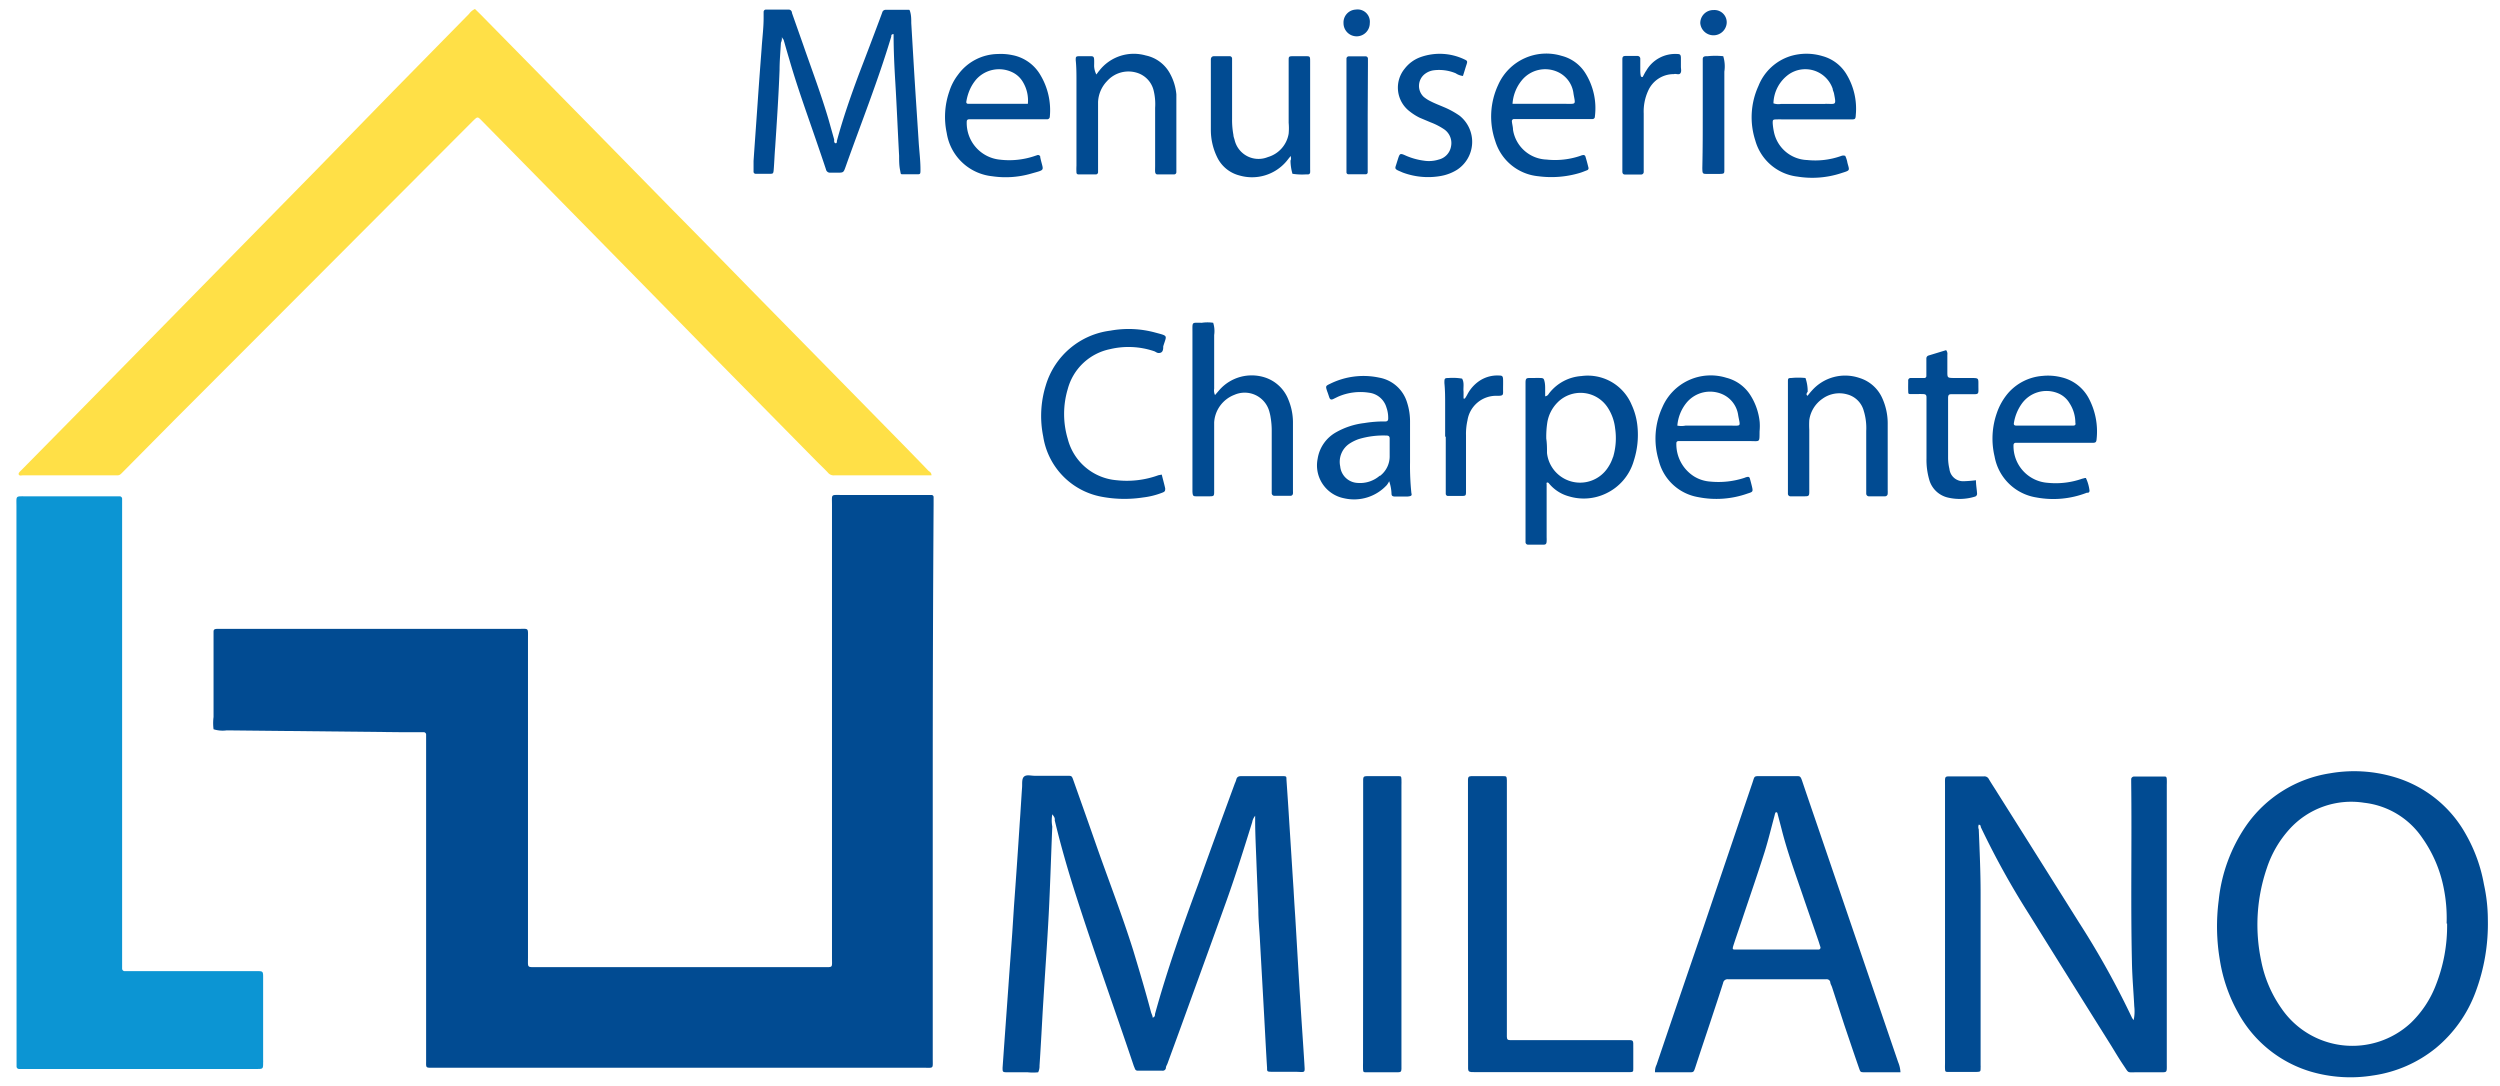
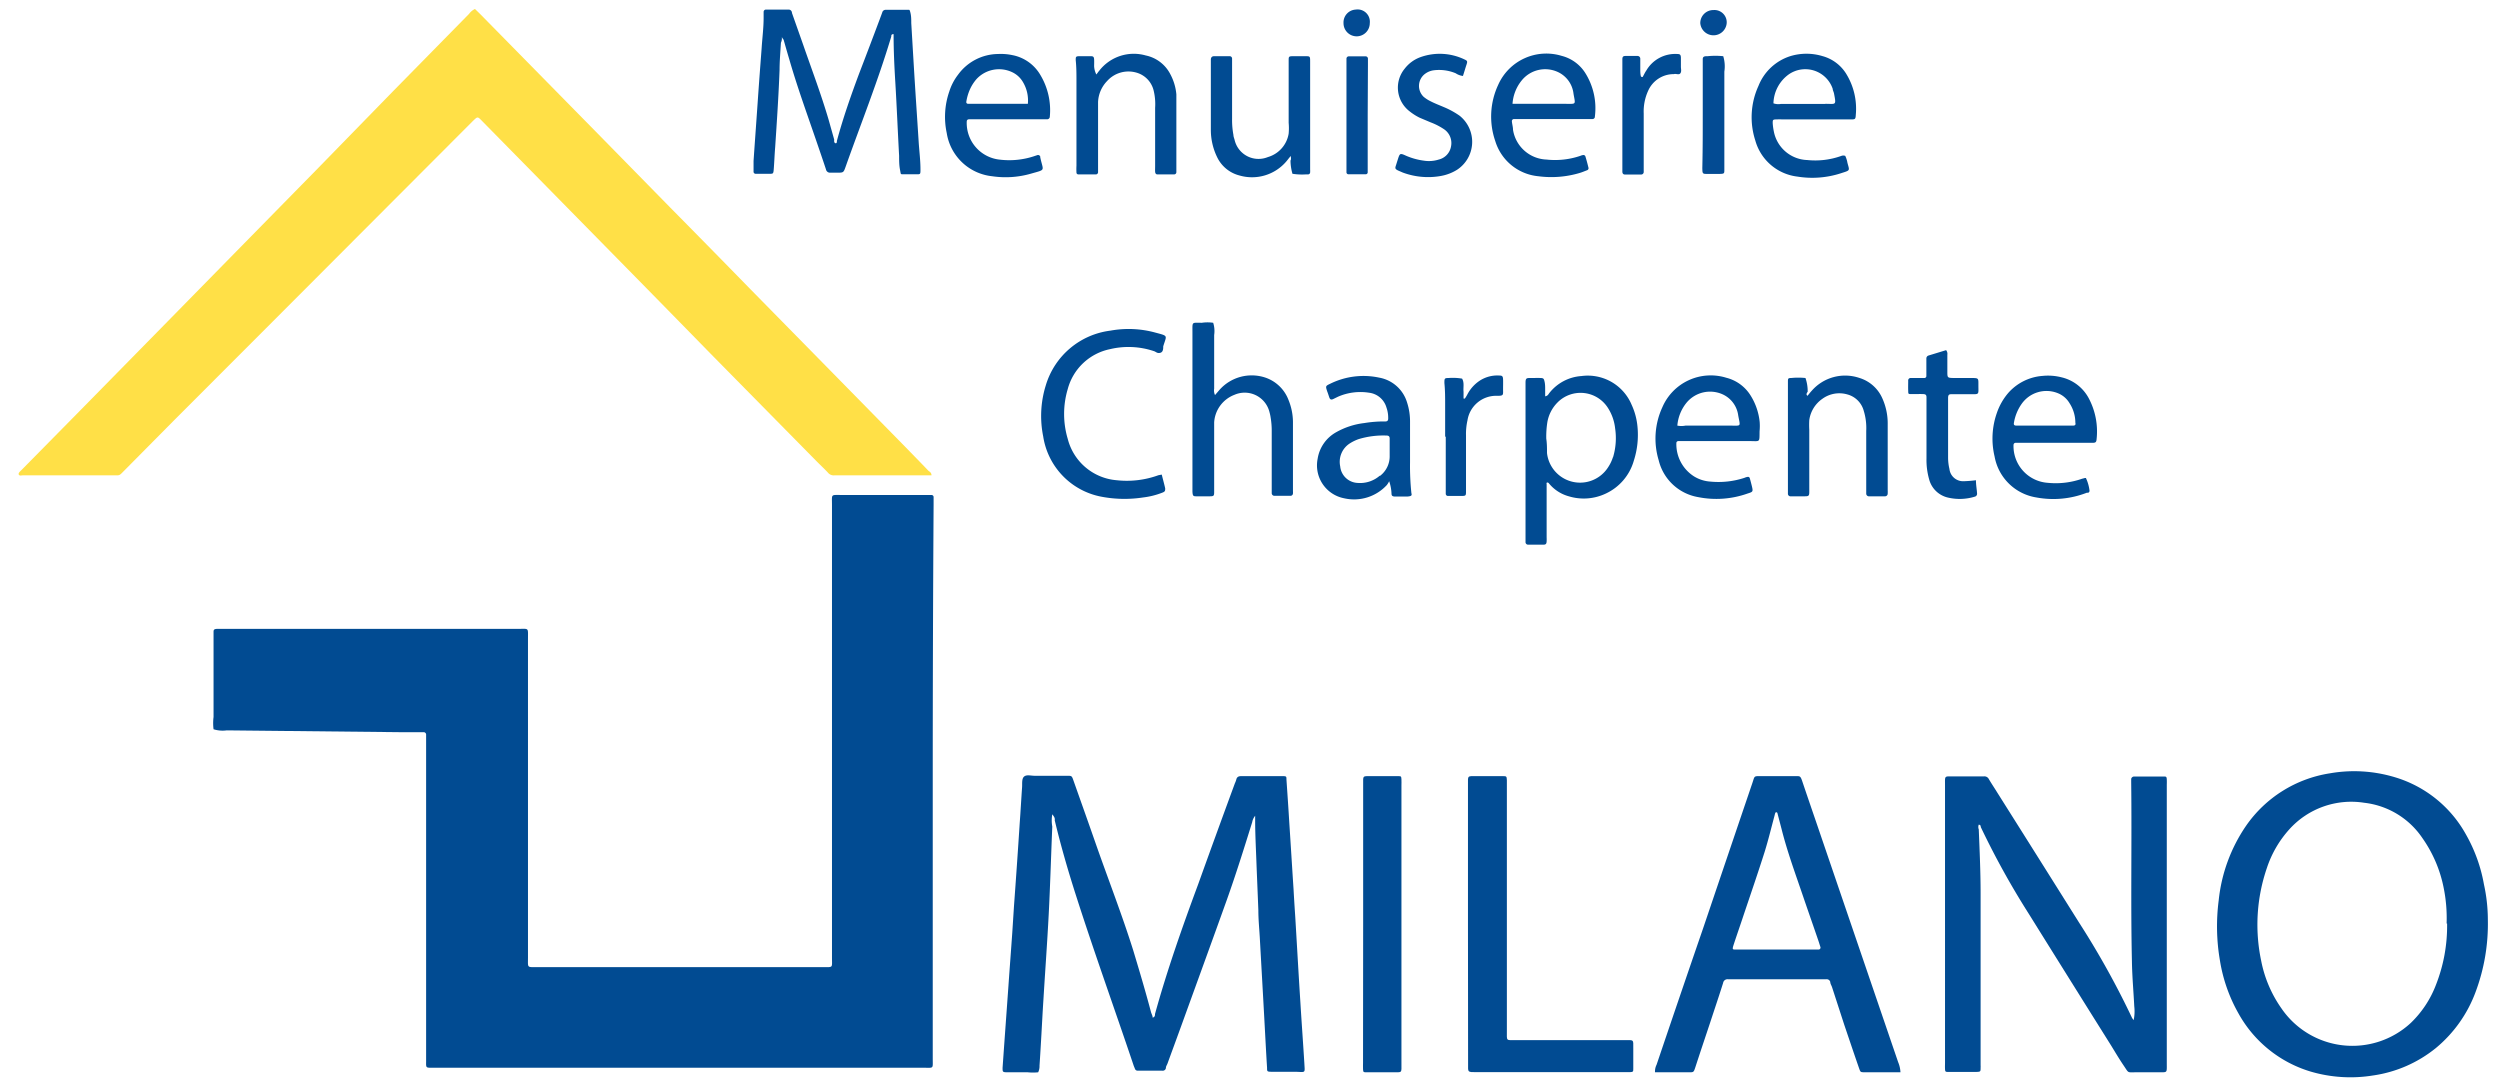
<svg xmlns="http://www.w3.org/2000/svg" id="Calque_1" data-name="Calque 1" viewBox="0 0 203.7 88.5">
  <defs>
    <style>.cls-1{fill:#014b92;}.cls-2{fill:#ffe047;}.cls-3{fill:#0c95d3;}.cls-4{fill:#034b93;}</style>
  </defs>
  <path class="cls-1" d="M76,63.66Q76,75,76,86.25c0,.86.1.75-.74.75H35.19c-.47,0-.48,0-.47-.47V60.43c0-.18,0-.37,0-.55a.2.2,0,0,0-.23-.22l-1.73,0-14.28-.15a2.47,2.47,0,0,1-1.08-.09,4,4,0,0,1,0-1c0-2.14,0-4.27,0-6.4,0-.17,0-.33,0-.5s0-.27.3-.28H42.22c.89,0,.8-.12.8.78V78c0,.89-.1.8.77.8H67c.91,0,.79.1.79-.78V41.15c0-.94-.12-.81.82-.82h7.26c.12,0,.2.06.2.18s0,.41,0,.62Q76,52.39,76,63.66Z" />
  <path class="cls-2" d="M75.9,38.73H68a.6.6,0,0,1-.54-.22c-.28-.3-.58-.58-.87-.87L57.9,28.82q-3.42-3.5-6.86-7l-6.95-7.07L39.31,9.89c-.42-.43-.38-.41-.81,0L24.1,24.32l-9.83,9.84-4.12,4.16c-.48.48-.34.41-1,.41H1.87c-.12,0-.28.06-.34-.06s.1-.25.19-.34l4.75-4.82,6.6-6.72,6.21-6.33,6.47-6.59L32,7.46l6.22-6.33a1.27,1.27,0,0,1,.48-.4l.43.42,9.41,9.57,6.08,6.2q3.24,3.28,6.47,6.59l6.17,6.28,6.51,6.63c.63.65,1.26,1.29,1.88,1.94C75.77,38.45,75.89,38.51,75.9,38.73Z" />
-   <path class="cls-3" d="M1.34,63.77V41.25c0-.88-.1-.81.78-.81H9.76a.2.2,0,0,1,.19.2c0,.2,0,.41,0,.61V78.44c0,.17,0,.33,0,.49a.21.21,0,0,0,.2.2H20.7c.79,0,.74-.07.74.72v6.53a1.08,1.08,0,0,1,0,.18c0,.54,0,.54-.54.54H1.55a.2.2,0,0,1-.2-.19c0-.21,0-.41,0-.62Z" />
  <path class="cls-1" d="M173.85,83.12A3.44,3.44,0,0,0,173.9,82c-.06-1.21-.17-2.42-.19-3.63-.11-4.88,0-9.76-.06-14.64,0-.09,0-.17,0-.25s.09-.21.24-.21h2.4c.2,0,.25,0,.26.25s0,.33,0,.49V86.63c0,.83.07.73-.71.74h-1.79c-.74,0-.58.09-1-.53s-.72-1.14-1.08-1.72q-3.33-5.31-6.65-10.64a66.34,66.34,0,0,1-3.93-7.1c0-.07,0-.16-.16-.19a.53.53,0,0,0,0,.39c.07,1.74.15,3.48.15,5.23q0,7,0,14a1.08,1.08,0,0,1,0,.18c0,.32,0,.34-.35.35h-2.28c-.21,0-.26,0-.27-.24s0-.33,0-.49V64c0-.85-.08-.73.77-.74h2.4a.4.4,0,0,1,.4.22c.23.39.48.76.72,1.15q3.33,5.28,6.65,10.57a68.71,68.71,0,0,1,4.3,7.74A2.12,2.12,0,0,0,173.85,83.12Z" />
  <path class="cls-1" d="M119.61,75.32V63.94c0-.77-.07-.7.69-.7h2.16c.27,0,.31,0,.32.33V84c0,.85-.09.75.76.75h8.87c.73,0,.67-.07.67.65,0,.56,0,1.11,0,1.67,0,.24,0,.28-.29.29h-12.5c-.74,0-.67,0-.67-.66Z" />
  <path class="cls-1" d="M111.07,75.24V63.92c0-.77-.07-.67.7-.68h2.16c.21,0,.25,0,.26.25s0,.33,0,.49V86.63c0,.85.09.73-.77.74h-2.09c-.21,0-.26,0-.27-.24s0-.37,0-.55Z" />
  <path class="cls-1" d="M99,32.19l.37-.43a3.51,3.51,0,0,1,3.71-1,3.07,3.07,0,0,1,1.9,1.81,4.83,4.83,0,0,1,.37,1.8c0,1.89,0,3.77,0,5.66a1.09,1.09,0,0,1,0,.18.2.2,0,0,1-.2.19h-1.3a.22.22,0,0,1-.23-.23v-5a6.48,6.48,0,0,0-.09-1.16,3.15,3.15,0,0,0-.09-.42,2.08,2.08,0,0,0-2.86-1.42,2.57,2.57,0,0,0-1.65,2.25c0,1.14,0,2.29,0,3.44V40c0,.43,0,.44-.46.44s-.62,0-.93,0-.36,0-.38-.4v-13c0-.85-.07-.74.77-.74a3.15,3.15,0,0,1,.92,0,2.23,2.23,0,0,1,.08,1c0,1.46,0,2.92,0,4.37A.87.87,0,0,0,99,32.19Z" />
  <path class="cls-1" d="M94.66,38.67c.1.41.2.76.28,1.12,0,.18,0,.25-.18.33a6.28,6.28,0,0,1-1.6.41,10,10,0,0,1-3.37-.05A5.91,5.91,0,0,1,85,35.56a8.39,8.39,0,0,1,.22-4.19,6.31,6.31,0,0,1,5.26-4.43,8.23,8.23,0,0,1,3.66.16c1.08.29.92.2.64,1.12,0,.19,0,.47-.25.53s-.34-.09-.51-.14a6.51,6.51,0,0,0-3.58-.16A4.5,4.5,0,0,0,87,31.7a7.1,7.1,0,0,0,0,4.06A4.49,4.49,0,0,0,91,39.13a7.51,7.51,0,0,0,3.39-.41Z" />
  <path class="cls-1" d="M147.28,32.25c.11-.14.22-.28.34-.41a3.61,3.61,0,0,1,3.87-1.05,3,3,0,0,1,1.88,1.66,5,5,0,0,1,.44,2.15c0,1.78,0,3.57,0,5.35a2.18,2.18,0,0,1,0,.25.22.22,0,0,1-.22.24H152.3a.22.22,0,0,1-.24-.22c0-.16,0-.33,0-.49V35.12a4.77,4.77,0,0,0-.2-1.64,1.89,1.89,0,0,0-1.33-1.34,2.35,2.35,0,0,0-2.05.36,2.53,2.53,0,0,0-1.06,1.73,7.16,7.16,0,0,0,0,.8V39.7c0,.84.08.73-.77.74h-.74a.21.21,0,0,1-.23-.23c0-.16,0-.33,0-.49,0-2.32,0-4.63,0-6.95,0-.55,0-1.1,0-1.66,0-.25,0-.31.26-.31a5.73,5.73,0,0,1,1.17,0,3.29,3.29,0,0,1,.18,1.12C147.19,32.05,147.15,32.17,147.28,32.25Z" />
  <path class="cls-1" d="M105.17,12.71c-.19.22-.29.37-.41.5A3.67,3.67,0,0,1,101,14.3a2.78,2.78,0,0,1-1.84-1.52,5.06,5.06,0,0,1-.5-2.2c0-.8,0-1.6,0-2.4V5.29c0-.14,0-.29,0-.43s.06-.27.24-.28h1.29a.19.19,0,0,1,.2.19v.49c0,1.48,0,3,0,4.43A6.67,6.67,0,0,0,100.5,11c0,.14.07.28.1.42a2,2,0,0,0,2.7,1.38A2.39,2.39,0,0,0,105,10.89,4.91,4.91,0,0,0,105,10V4.93c0-.31,0-.35.36-.35h1c.38,0,.39,0,.39.43,0,1.75,0,3.49,0,5.23,0,1.19,0,2.38,0,3.57a1.92,1.92,0,0,1,0,.24.17.17,0,0,1-.16.16h-.18a5,5,0,0,1-1.1-.05,4,4,0,0,1-.16-1.08C105.2,13,105.2,12.93,105.17,12.71Z" />
  <path class="cls-1" d="M89.33,6.07c.11-.14.16-.22.23-.3a3.56,3.56,0,0,1,3.8-1.25,2.92,2.92,0,0,1,2,1.53,4.27,4.27,0,0,1,.49,1.64c0,.24,0,.49,0,.74v5.22c0,.12,0,.25,0,.37a.18.18,0,0,1-.19.19H94.3c-.12,0-.17-.1-.18-.21s0-.33,0-.49V8.78A4.67,4.67,0,0,0,94,7.38a2,2,0,0,0-1.43-1.47,2.33,2.33,0,0,0-2.36.69,2.62,2.62,0,0,0-.74,1.71v5.23c0,.16,0,.33,0,.49a.18.18,0,0,1-.2.18H87.86a.15.15,0,0,1-.15-.16,5,5,0,0,1,0-.55c0-2.29,0-4.59,0-6.88,0-.58,0-1.15-.06-1.72,0-.25,0-.31.25-.32h1c.19,0,.24.07.25.27s0,.37,0,.56A1.71,1.71,0,0,0,89.33,6.07Z" />
  <path class="cls-1" d="M119.2,6.19a1.35,1.35,0,0,1-.59-.22,3.52,3.52,0,0,0-1.81-.24,1.52,1.52,0,0,0-.68.28A1.23,1.23,0,0,0,116,7.89a2.8,2.8,0,0,0,.56.36c.35.18.72.32,1.07.47a6.81,6.81,0,0,1,1.3.71,2.72,2.72,0,0,1-.22,4.41,3.72,3.72,0,0,1-1.32.5,5.92,5.92,0,0,1-3.09-.28l-.39-.17c-.22-.11-.25-.17-.18-.38s.1-.32.15-.47c.18-.57.18-.58.71-.34a5.45,5.45,0,0,0,1.42.39,2.64,2.64,0,0,0,1.22-.09,1.33,1.33,0,0,0,1-1.07,1.36,1.36,0,0,0-.57-1.4,5.34,5.34,0,0,0-1.09-.56l-.9-.38a4.5,4.5,0,0,1-.83-.53,2.43,2.43,0,0,1-.39-3.46,2.84,2.84,0,0,1,1.28-.94,4.66,4.66,0,0,1,3.59.18c.25.11.26.16.17.43S119.3,5.89,119.2,6.19Z" />
  <path class="cls-1" d="M161,39.13c0,.38.07.73.09,1.07a.24.24,0,0,1-.19.27,4.18,4.18,0,0,1-2.19.07,2.06,2.06,0,0,1-1.52-1.47,5.8,5.8,0,0,1-.22-1.7v-5c0-.19-.07-.25-.26-.26s-.62,0-.93,0-.29,0-.3-.28,0-.53,0-.8a.2.2,0,0,1,.22-.23h.8l.31,0a.16.16,0,0,0,.15-.16c0-.33,0-.66,0-1V29.2a.25.25,0,0,1,.17-.23l1.44-.44a.48.48,0,0,1,.1.38v1.36c0,.52,0,.52.56.53h1.35c.66,0,.62,0,.62.59,0,.8.1.73-.72.73H159c-.2,0-.25.06-.27.25V37.3a4,4,0,0,0,.11.91,1.12,1.12,0,0,0,1.16,1A10.39,10.39,0,0,0,161,39.13Z" />
  <path class="cls-1" d="M133.84,6.28c.1-.17.18-.36.3-.53a2.72,2.72,0,0,1,2.52-1.35c.24,0,.29.07.3.3v.74c0,.18.07.39-.05.54s-.35,0-.52.06a2.27,2.27,0,0,0-2.1,1.36,4.05,4.05,0,0,0-.36,1.85V13.5c0,.16,0,.33,0,.49a.21.21,0,0,1-.23.23H132.4c-.15,0-.21-.1-.21-.24v-.49c0-2.22,0-4.43,0-6.65,0-.65,0-1.31,0-2,0-.2.05-.27.23-.28h1a.22.22,0,0,1,.23.23l0,.86c0,.2,0,.4.06.6Z" />
  <path class="cls-1" d="M117.75,35.58c0-.86,0-1.72,0-2.59,0-.59,0-1.18-.06-1.78,0-.36,0-.41.34-.41a4.49,4.49,0,0,1,1.1.05c.2.34.08.71.12,1.07,0,.18,0,.37,0,.55a.22.22,0,0,0,.11,0,3.21,3.21,0,0,0,.19-.31,3,3,0,0,1,1-1.13,2.61,2.61,0,0,1,1.63-.43c.23,0,.28.07.29.31s0,.53,0,.8c0,.47.07.55-.51.54a2.36,2.36,0,0,0-2.39,2,5,5,0,0,0-.12,1.22V40c0,.4,0,.41-.42.41H118a.18.18,0,0,1-.2-.18c0-.16,0-.33,0-.49V35.58Z" />
  <path class="cls-4" d="M138.74,9.38c0-1.35,0-2.71,0-4.06,0-.16,0-.32,0-.49s.07-.24.27-.25h.12a6.07,6.07,0,0,1,1.28,0,2.83,2.83,0,0,1,.09,1.26c0,2.52,0,5,0,7.55,0,.15,0,.29,0,.43,0,.31,0,.34-.36.35H139c-.24,0-.28-.06-.29-.3s0-.29,0-.43C138.74,12.12,138.74,10.75,138.74,9.38Z" />
  <path class="cls-4" d="M111.44,9.38v4.18c0,.16,0,.33,0,.49a.16.16,0,0,1-.16.15h-1.41a.16.16,0,0,1-.16-.16c0-.12,0-.25,0-.37V5.08c0-.1,0-.2,0-.3a.19.19,0,0,1,.2-.19h1.35a.19.19,0,0,1,.2.19c0,.16,0,.32,0,.49Z" />
  <path class="cls-4" d="M138.54,1.93A1.06,1.06,0,0,1,139.61.82a1,1,0,0,1,1.08,1.08,1.08,1.08,0,0,1-2.15,0Z" />
  <path class="cls-4" d="M111.61,1.89a1.07,1.07,0,1,1-2.14,0,1.05,1.05,0,0,1,1-1.11A1,1,0,0,1,111.61,1.89Z" />
  <path class="cls-1" d="M106.28,86.66c-.1-1.64-.22-3.27-.32-4.91-.15-2.33-.28-4.67-.42-7-.05-.76-.1-1.52-.14-2.27-.12-1.83-.23-3.65-.35-5.47-.07-1.17-.15-2.33-.23-3.5,0-.24,0-.27-.31-.27h-3.38c-.22,0-.35.07-.4.29a1.72,1.72,0,0,1-.11.29q-1.52,4.13-3,8.25c-1.29,3.48-2.53,7-3.51,10.55,0,.11,0,.24-.19.3,0-.16-.1-.31-.14-.47-.44-1.66-.93-3.31-1.44-5-.9-2.87-2-5.69-3-8.54-.62-1.78-1.25-3.55-1.88-5.33-.13-.37-.14-.37-.52-.37-.89,0-1.77,0-2.65,0-.29,0-.63-.11-.84.06s-.15.57-.17.87c-.07,1-.12,1.92-.19,2.88q-.22,3.4-.47,6.81L82.48,76c-.1,1.43-.21,2.86-.31,4.3l-.36,5L81.69,87c0,.32,0,.36.32.37h1.73a4,4,0,0,0,.85,0,1.14,1.14,0,0,0,.11-.54c.06-.88.11-1.76.16-2.64s.1-1.85.16-2.77c.14-2.31.31-4.62.43-6.94s.19-4.75.29-7.13h0a2.88,2.88,0,0,1,0-1c.16.2.23.32.2.49h0c.5,2.09,1.1,4.16,1.76,6.21,1.48,4.62,3.13,9.19,4.68,13.8l.09.22a.23.23,0,0,0,.23.17h2A.26.26,0,0,0,95,87c0-.12.09-.23.13-.35.39-1.07.79-2.15,1.18-3.23,1.22-3.37,2.45-6.74,3.66-10.12.74-2.08,1.4-4.19,2.06-6.31a1.1,1.1,0,0,1,.24-.52c0,.16,0,.27,0,.37,0,1.1.06,2.21.1,3.32.05,1.33.11,2.66.16,4,0,.82.09,1.63.13,2.45.11,2,.23,4.06.34,6.09.08,1.43.15,2.86.24,4.3,0,.31,0,.32.38.33h2C106.4,87.36,106.32,87.44,106.28,86.66Z" />
  <path class="cls-1" d="M63.56,3.54a2.36,2.36,0,0,1,0-.75.1.1,0,0,1,.08,0,.15.15,0,0,1,0,.1.48.48,0,0,1,0,.22Z" />
  <path class="cls-1" d="M75,13.81c0-.72-.09-1.43-.14-2.15-.1-1.59-.21-3.19-.31-4.78s-.2-3.32-.3-5c0-.28,0-.57-.07-.85s-.08-.23-.23-.23c-.6,0-1.19,0-1.79,0a.28.28,0,0,0-.27.2c-.06.18-.13.35-.19.52Q70.85,3.79,70,6c-.67,1.8-1.31,3.62-1.81,5.48,0,.08,0,.17-.07.19s-.14-.05-.15-.13a1,1,0,0,1,0-.17h0l-.45-1.6c-.61-2.08-1.38-4.11-2.09-6.16l-.9-2.55c0-.14-.1-.28-.28-.28H62.42a.19.19,0,0,0-.2.19l0,.49c0,.82-.11,1.64-.16,2.45-.11,1.45-.22,2.9-.32,4.36s-.23,3.23-.34,4.84c0,.29,0,.57,0,.86a.17.17,0,0,0,.19.19h1.11c.28,0,.31,0,.34-.31.05-.61.07-1.23.12-1.84.14-2.11.28-4.21.36-6.32,0-.74.07-1.48.11-2.21a.8.8,0,0,0,.07-.47,1.28,1.28,0,0,0,.15.23c.15.53.3,1.06.46,1.59.65,2.26,1.46,4.48,2.22,6.7.26.76.52,1.51.77,2.27a.33.33,0,0,0,.35.27c.19,0,.37,0,.56,0,.51,0,.52,0,.69-.48,1.25-3.53,2.64-7,3.72-10.61,0-.09,0-.2.19-.2,0,1.31.06,2.62.14,3.92.12,2,.2,4,.31,6,0,.39,0,.78.08,1.17s0,.32.38.33h.92C75,14.21,75,14.2,75,13.81Z" />
  <path class="cls-1" d="M202.39,72.05A12.67,12.67,0,0,0,200.93,68a9.83,9.83,0,0,0-5.79-4.67,11.46,11.46,0,0,0-5.3-.32A10.21,10.21,0,0,0,183,67.3a13.11,13.11,0,0,0-2.22,6.06,16.43,16.43,0,0,0,.1,4.9,12.86,12.86,0,0,0,1.52,4.33,10,10,0,0,0,5.9,4.73,11.49,11.49,0,0,0,5.05.31,10.47,10.47,0,0,0,5.13-2.24,10.78,10.78,0,0,0,3.23-4.56,15.86,15.86,0,0,0,1-5.91A13.59,13.59,0,0,0,202.39,72.05Zm-3,3.2a13.13,13.13,0,0,1-.91,5,8.49,8.49,0,0,1-2.05,3.1,7,7,0,0,1-10.54-1.19,10.05,10.05,0,0,1-1.65-3.88,14.23,14.23,0,0,1,.47-7.57,8.81,8.81,0,0,1,1.81-3.12,6.79,6.79,0,0,1,6.12-2.18,6.62,6.62,0,0,1,4.74,2.88,10.6,10.6,0,0,1,1.72,4A12.45,12.45,0,0,1,199.35,75.25Z" />
  <path class="cls-1" d="M154.66,86.54q-3.3-9.66-6.59-19.3c-.4-1.17-.8-2.33-1.19-3.49-.2-.6-.19-.5-.73-.51h-2.53c-.77,0-.62-.06-.85.6q-2,5.89-4,11.8-1.91,5.55-3.79,11.11a1.23,1.23,0,0,0-.13.62h2.77c.37,0,.38,0,.51-.39.4-1.23.81-2.45,1.22-3.68.35-1.07.71-2.13,1.05-3.21a.36.36,0,0,1,.4-.3h8a.3.3,0,0,1,.33.22c0,.14.09.27.14.41l1,3.08c.4,1.18.8,2.37,1.21,3.55.11.31.11.31.43.32h2.94A2.46,2.46,0,0,0,154.66,86.54Zm-6.47-9.17h-6.72c-.3,0-.33,0-.24-.31.28-.86.58-1.71.86-2.56.57-1.69,1.15-3.38,1.69-5.08.31-1,.55-2,.82-3a1.21,1.21,0,0,1,.05-.18.1.1,0,0,1,.08-.06.11.11,0,0,1,.09.06l.34,1.3c.46,1.83,1.11,3.6,1.72,5.39.43,1.26.87,2.51,1.3,3.77l.15.47A.16.16,0,0,1,148.19,77.37Z" />
  <path class="cls-1" d="M133.42,34.74a5.41,5.41,0,0,0-.48-1.77,3.87,3.87,0,0,0-4.08-2.33,3.64,3.64,0,0,0-2.6,1.36c-.09.1-.13.26-.36.29,0-.22,0-.4,0-.58s0-.41-.05-.62-.07-.28-.3-.29-.57,0-.86,0-.39,0-.39.38c0,.69,0,1.39,0,2.09,0,3.44,0,6.89,0,10.33,0,.18,0,.37,0,.55a.21.21,0,0,0,.23.23h1.24c.18,0,.24-.07.25-.27s0-.25,0-.37v-4.3a.15.15,0,0,1,0-.1c.06-.06.11,0,.15,0a3.17,3.17,0,0,0,1.66,1.1,4.18,4.18,0,0,0,3-.22,4.23,4.23,0,0,0,2.29-2.67A6.87,6.87,0,0,0,133.42,34.74Zm-2,2.52a3.28,3.28,0,0,1-.37.78,2.71,2.71,0,0,1-5-1.13c0-.39,0-.78-.06-1.17a7.66,7.66,0,0,1,.09-1.35,3,3,0,0,1,.83-1.6,2.64,2.64,0,0,1,4.1.44,3.85,3.85,0,0,1,.59,1.67A5.4,5.4,0,0,1,131.43,37.26Z" />
  <path class="cls-1" d="M150.42,6a3.28,3.28,0,0,0-1.93-1.43,4.51,4.51,0,0,0-2.6,0A4.14,4.14,0,0,0,143.28,7a6.14,6.14,0,0,0-.26,4.44,4.06,4.06,0,0,0,3.44,2.95,7.55,7.55,0,0,0,3.59-.29c.73-.23.65-.19.48-.83a2.11,2.11,0,0,0-.18-.57.46.46,0,0,0-.31,0,6.28,6.28,0,0,1-2.78.34,2.87,2.87,0,0,1-2.73-2.34,4.71,4.71,0,0,1-.09-.67c0-.24,0-.29.26-.3s.61,0,.92,0h5.17c.36,0,.4,0,.42-.37A5.41,5.41,0,0,0,150.42,6Zm-1.69,2.47H145.1a1.22,1.22,0,0,1-.6-.05,3,3,0,0,1,1.25-2.36,2.36,2.36,0,0,1,3.58,1.18c0,.11.07.23.1.35C149.63,8.62,149.6,8.46,148.73,8.46Z" />
  <path class="cls-1" d="M84.77,6.11a3.37,3.37,0,0,0-2.29-1.62,4.51,4.51,0,0,0-1.16-.09,4.08,4.08,0,0,0-3.26,1.69,4.42,4.42,0,0,0-.71,1.36,6.31,6.31,0,0,0-.21,3.39,4.19,4.19,0,0,0,3.7,3.52A7.44,7.44,0,0,0,84,14.15c1.26-.36,1-.18.76-1.33,0,0,0,0,0-.06a.19.19,0,0,0-.24-.12l-.24.08a6.43,6.43,0,0,1-2.79.29,3,3,0,0,1-2.72-3.1c0-.12.07-.19.19-.19h6.34a.22.22,0,0,0,.24-.22A5.58,5.58,0,0,0,84.77,6.11Zm-1,2.35H78.9c-.12,0-.19-.07-.16-.2a4,4,0,0,1,.3-1,3.39,3.39,0,0,1,.53-.82,2.5,2.5,0,0,1,2.94-.54,2,2,0,0,1,.87.84A2.91,2.91,0,0,1,83.75,8.46Z" />
  <path class="cls-1" d="M170.18,32.43A3.39,3.39,0,0,0,168,30.75a4.49,4.49,0,0,0-1.59-.12,4.13,4.13,0,0,0-2.83,1.45,5,5,0,0,0-.87,1.55,6.3,6.3,0,0,0-.19,3.57,4.11,4.11,0,0,0,3.39,3.33,7.53,7.53,0,0,0,4.12-.38l.11,0a.17.17,0,0,0,.11-.2,3.28,3.28,0,0,0-.29-1h-.09l-.23.06a6.48,6.48,0,0,1-2.79.33,3,3,0,0,1-2.79-3v-.06c0-.11.06-.2.18-.2h6.28c.23,0,.29-.06.31-.29A5.76,5.76,0,0,0,170.18,32.43Zm-1.3,2.25h-4.56c-.21,0-.26-.07-.22-.26a3.7,3.7,0,0,1,.63-1.52,2.47,2.47,0,0,1,2.9-.88,1.94,1.94,0,0,1,1,.84,2.92,2.92,0,0,1,.47,1.57C169.14,34.62,169.09,34.68,168.88,34.68Z" />
  <path class="cls-1" d="M115,40.18a21.25,21.25,0,0,1-.11-2.52c0-1.09,0-2.17,0-3.26a5,5,0,0,0-.25-1.63,2.9,2.9,0,0,0-2.26-2,6.12,6.12,0,0,0-4,.5c-.38.18-.38.19-.24.62.06.15.11.31.16.46s.12.27.34.16l.39-.19a4.56,4.56,0,0,1,2.53-.32,1.68,1.68,0,0,1,1.41,1.21,2.5,2.5,0,0,1,.14.9c0,.16-.08.23-.23.23a9.78,9.78,0,0,0-1.71.13,6.1,6.1,0,0,0-2.32.76,3,3,0,0,0-1.49,2.16,2.73,2.73,0,0,0,2.16,3.21,3.63,3.63,0,0,0,3.48-1.08,1.78,1.78,0,0,0,.19-.31,3.54,3.54,0,0,1,.19,1c0,.19.08.24.28.25h1C115,40.43,115.06,40.38,115,40.18Zm-2.59-1.41a2.44,2.44,0,0,1-1.77.58A1.49,1.49,0,0,1,109.2,38a1.78,1.78,0,0,1,.83-1.9,3.43,3.43,0,0,1,.67-.32,6.89,6.89,0,0,1,2.3-.29c.16,0,.23.09.23.23v.8h0v.61A2,2,0,0,1,112.45,38.77Z" />
  <path class="cls-1" d="M143.38,34.4a5,5,0,0,0-.72-2.14,3.27,3.27,0,0,0-2-1.48,4.29,4.29,0,0,0-5.21,2.4,6.09,6.09,0,0,0-.3,4.32,4,4,0,0,0,3.19,3,7.59,7.59,0,0,0,4.06-.29c.45-.14.45-.15.33-.65-.05-.2-.1-.4-.16-.6a.15.15,0,0,0-.19-.1.88.88,0,0,0-.23.07,6.79,6.79,0,0,1-2.79.31,2.9,2.9,0,0,1-1.34-.43,3.11,3.11,0,0,1-1.43-2.7.16.16,0,0,1,.15-.17h5.84c.84,0,.78.14.79-.8A4.46,4.46,0,0,0,143.38,34.4Zm-2.43.28h-3.62a1.71,1.71,0,0,1-.66,0,3.39,3.39,0,0,1,.76-1.88,2.49,2.49,0,0,1,2.95-.66,2.2,2.2,0,0,1,1.25,1.71C141.8,34.79,141.91,34.68,141,34.68Z" />
  <path class="cls-1" d="M129.15,5.92a3.21,3.21,0,0,0-1.91-1.37,4.29,4.29,0,0,0-5.17,2.37,6.1,6.1,0,0,0-.24,4.56,4.07,4.07,0,0,0,3.51,2.88,8.09,8.09,0,0,0,3.35-.26c.21-.06.42-.15.63-.23a.17.17,0,0,0,.11-.2c-.08-.32-.16-.64-.26-.95a.18.18,0,0,0-.14-.09.71.71,0,0,0-.24.06A6.42,6.42,0,0,1,126,13a2.87,2.87,0,0,1-2.72-2.43c0-.22-.07-.44-.09-.67a.17.17,0,0,1,.17-.2h6.4a.19.19,0,0,0,.19-.2A5.38,5.38,0,0,0,129.15,5.92Zm-1.63,2.54h-4.28A3.37,3.37,0,0,1,124,6.54a2.46,2.46,0,0,1,2.94-.67,2.22,2.22,0,0,1,1.27,1.77C128.37,8.56,128.46,8.46,127.52,8.46Z" />
</svg>